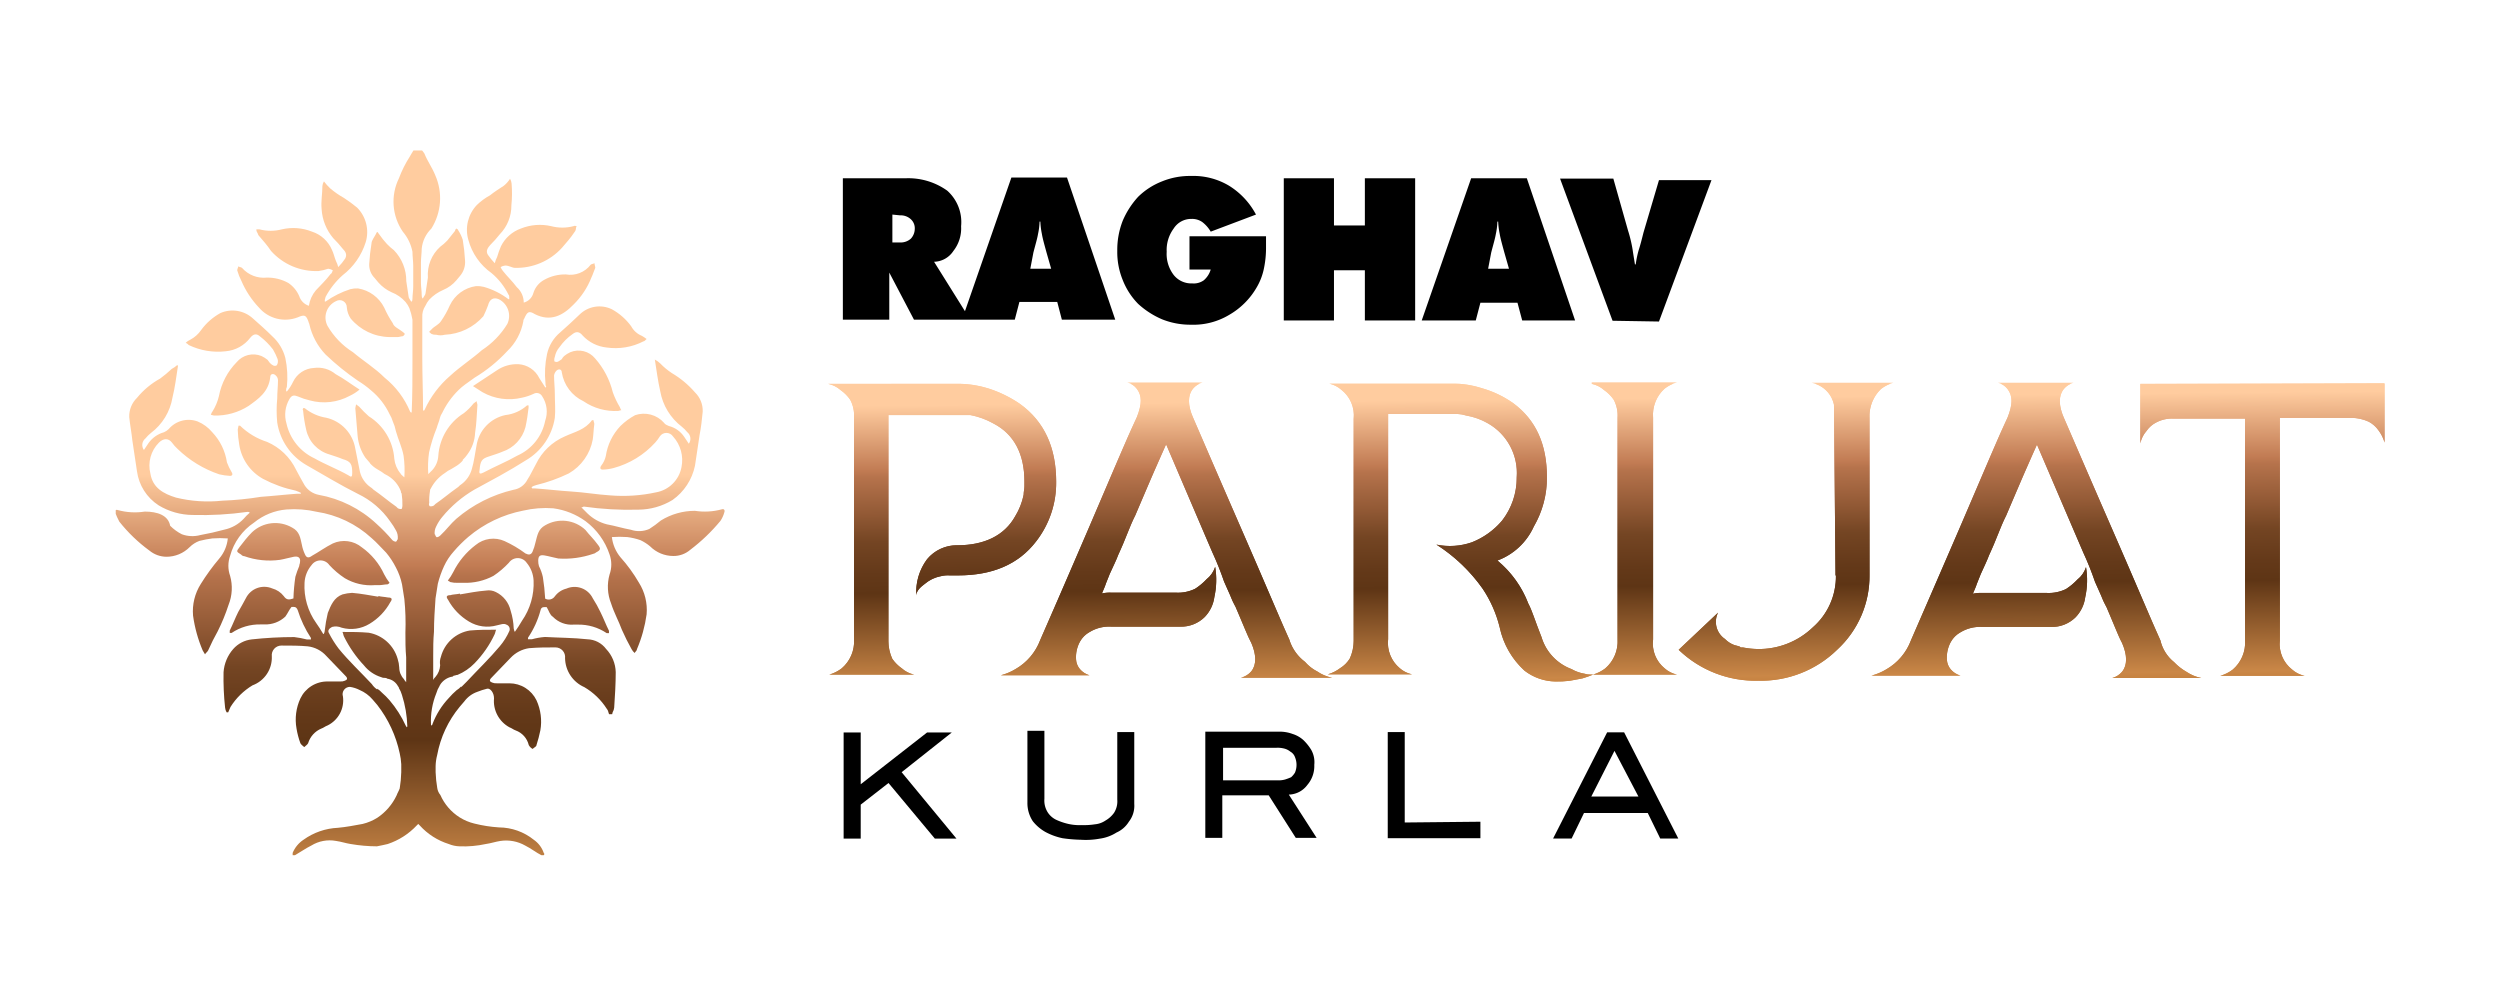
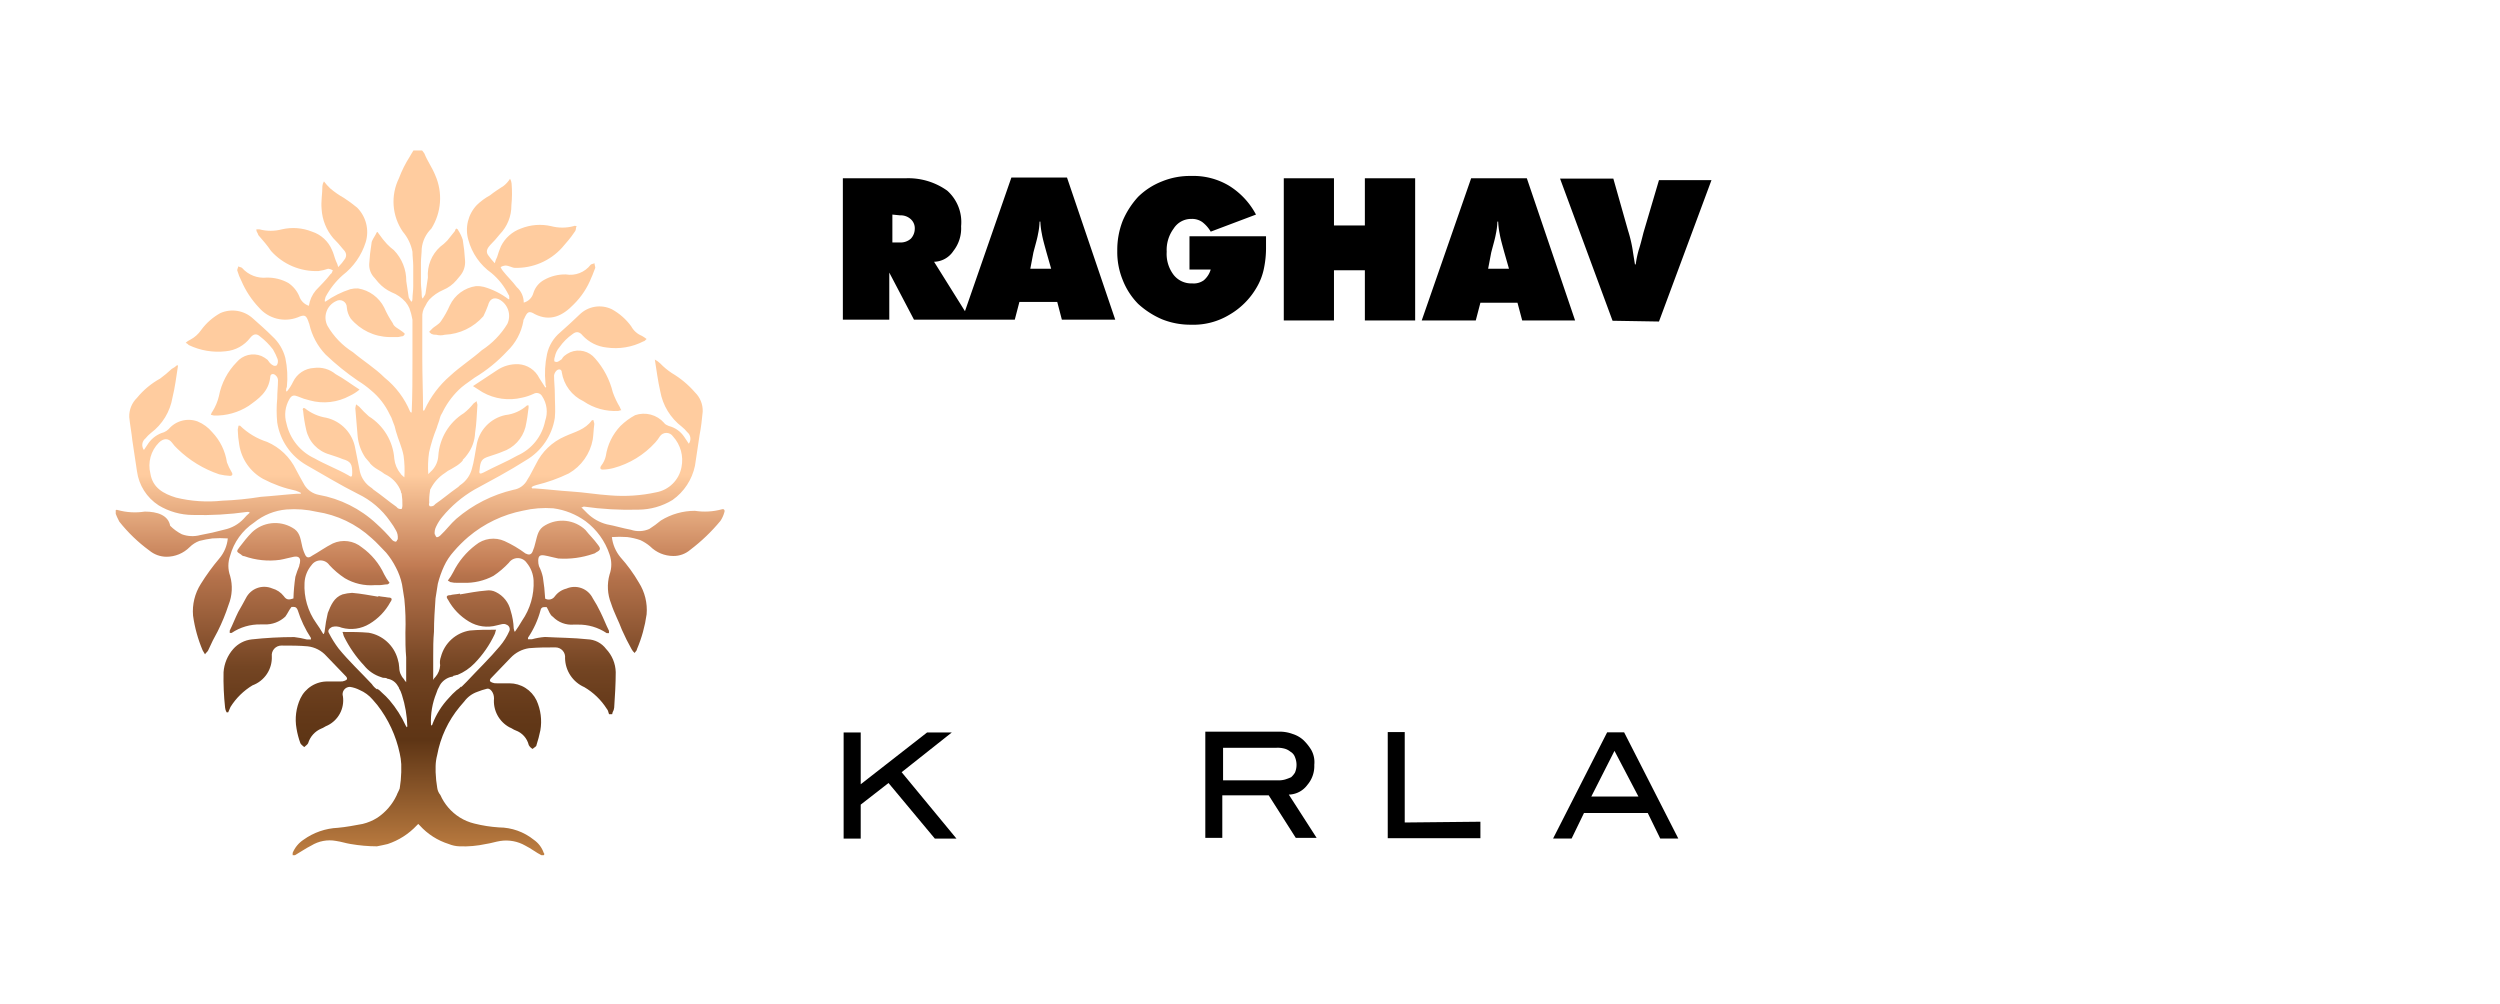
<svg xmlns="http://www.w3.org/2000/svg" xmlns:xlink="http://www.w3.org/1999/xlink" id="Layer_1" data-name="Layer 1" viewBox="0 0 259 104">
  <defs>
    <style>.cls-1{fill:none;}.cls-2{clip-path:url(#clip-path);}.cls-3{fill:url(#linear-gradient);}.cls-4{fill:url(#linear-gradient-2);}.cls-5{clip-path:url(#clip-path-2);}.cls-6{fill:url(#linear-gradient-3);}</style>
    <clipPath id="clip-path">
      <path class="cls-1" d="M63.47,73.79a1.14,1.14,0,0,0,.16-.48c.08-1.2.16-2.48.16-3.68a3.62,3.62,0,0,0-1-2.4,2.5,2.5,0,0,0-1.92-1c-1.45-.16-3-.16-4.41-.24a6.87,6.87,0,0,0-1.36.24h-.4v-.16A9.46,9.46,0,0,0,56,63.22c.08-.4.4-.32.64-.32.24.4.32.8.64,1a2.69,2.69,0,0,0,2.16.81h.41a5.19,5.19,0,0,1,3,.88h.24v-.24c-.32-.64-.56-1.29-.88-1.93a12.94,12.94,0,0,0-.8-1.44,2.1,2.1,0,0,0-2.73-1,2.14,2.14,0,0,0-1.2.8.76.76,0,0,1-1,.24,21.28,21.28,0,0,0-.24-2.24,4.63,4.63,0,0,0-.4-1.12,1.8,1.8,0,0,1-.08-.56c0-.48.16-.64.64-.56s1,.24,1.44.32a9.18,9.18,0,0,0,3.61-.48.61.61,0,0,0,.32-.16c.48-.24.48-.4.16-.8-.4-.56-.88-1-1.28-1.52a3.5,3.5,0,0,0-4.17-.48c-.72.4-.8,1-1,1.76a5.17,5.17,0,0,1-.32,1c-.16.32-.4.32-.72.16a11.81,11.81,0,0,0-2.16-1.28,2.86,2.86,0,0,0-3,.4,7.93,7.93,0,0,0-2.32,2.8,5.38,5.38,0,0,1-.56.88c.08.08.16.08.24.16h0a2.72,2.72,0,0,0,.8.08H48a6.17,6.17,0,0,0,3.12-.72,9,9,0,0,0,1.6-1.36,1.12,1.12,0,0,1,1.84,0,3.1,3.1,0,0,1,.72,1.84,6.76,6.76,0,0,1-1.2,4.17c-.24.4-.48.8-.72,1.12H53.3c0-.08-.08-.24-.08-.32a6.89,6.89,0,0,0-.32-1.85,2.85,2.85,0,0,0-1.52-1.92,1.6,1.6,0,0,0-1-.16c-1,.08-1.76.24-2.72.4v-.08c-.4.08-.8.08-1,.16h0q-.6,0-.24.48a5.91,5.91,0,0,0,2.16,2.25,3.66,3.66,0,0,0,2.88.4c.4-.08.72-.24,1-.08a.5.5,0,0,1,.32.64,6.54,6.54,0,0,1-1,1.6c-1,1.2-2.32,2.48-3.44,3.68l-.56.56v-.08a2.12,2.12,0,0,1-.48.4,7.54,7.54,0,0,0-.8.8A8.12,8.12,0,0,0,44.81,75a.28.28,0,0,1-.08.16h0a.08.08,0,0,1-.08-.08,7.68,7.68,0,0,1,.56-3.28,2.84,2.84,0,0,1,.32-.72c0-.08.08-.08.08-.16a1.9,1.9,0,0,1,1.13-.8A.29.29,0,0,0,47,70h0c.16,0,.24-.08.4-.08a5.3,5.3,0,0,0,1.76-1.2,11,11,0,0,0,2.08-3c.08-.16.08-.32.16-.48-1,0-1.84,0-2.72.08a3.7,3.7,0,0,0-3,2.72,1.66,1.66,0,0,0-.08.88,2,2,0,0,1-.48,1.2,1.1,1.1,0,0,0-.24.32V68c0-.88,0-1.68.08-2.56,0-1.12.08-2.33.16-3.45.08-.56.16-1,.24-1.52A10.48,10.48,0,0,1,46,58.66a6.09,6.09,0,0,1,1-1.52,13.64,13.64,0,0,1,1.52-1.52,12.52,12.52,0,0,1,5.68-2.72,10.29,10.29,0,0,1,3.12-.24A7.39,7.39,0,0,1,60.67,54a7.09,7.09,0,0,1,2.48,3.44,3.09,3.09,0,0,1,0,2.08,4.67,4.67,0,0,0,.16,3c.32,1,.8,1.85,1.12,2.73.32.72.64,1.36,1,2a1.4,1.4,0,0,0,.32.4c.08-.16.24-.24.24-.4a14.22,14.22,0,0,0,1-3.61,5.29,5.29,0,0,0-.8-3.28,15.93,15.93,0,0,0-1.92-2.64,4,4,0,0,1-.88-2.08,10.68,10.68,0,0,1,1.6,0,6.78,6.78,0,0,1,1.36.32,4.54,4.54,0,0,1,1,.64,3.39,3.39,0,0,0,2.4,1,2.64,2.64,0,0,0,1.76-.64,18.76,18.76,0,0,0,3.13-3,3,3,0,0,0,.4-.88c.08-.16,0-.4-.24-.32a6.69,6.69,0,0,1-2.81.16,6.71,6.71,0,0,0-3.52,1,11.45,11.45,0,0,1-1.2.88,2.64,2.64,0,0,1-1.92.08c-.88-.16-1.6-.4-2.48-.56a4.49,4.49,0,0,1-2-1.12l-.64-.64a.35.35,0,0,0,.24-.08,33.36,33.36,0,0,0,5.68.32,6.85,6.85,0,0,0,3.52-1A5.78,5.78,0,0,0,72,48.25c.16-1,.32-2.08.48-3.2.16-.8.24-1.6.32-2.4a2.65,2.65,0,0,0-.8-2,9.69,9.69,0,0,0-2.4-2,7,7,0,0,1-1.2-1,2.43,2.43,0,0,0-.56-.4h0c.16,1,.32,2.24.56,3.28a5.91,5.91,0,0,0,2.24,3.68,3.7,3.7,0,0,1,.56.56.88.88,0,0,1,.16,1.2l-.48-.72a2.71,2.71,0,0,0-1.6-1.12c-.16-.08-.4-.16-.48-.32a2.79,2.79,0,0,0-3-.8,6.77,6.77,0,0,0-1.52,1.12,5.75,5.75,0,0,0-1.52,3.12,2.48,2.48,0,0,1-.48,1c-.16.24-.08.4.16.4a4.72,4.72,0,0,0,1.12-.16,9,9,0,0,0,4.32-2.64,4.44,4.44,0,0,0,.48-.64.82.82,0,0,1,1.36,0,3.64,3.64,0,0,1,.88,3.2A3.26,3.26,0,0,1,68,51a16.2,16.2,0,0,1-4.8.32c-1.28-.08-2.72-.32-4-.4s-2.56-.24-3.76-.32h-.32A.08.08,0,0,0,55,50.5a1.73,1.73,0,0,1,.56-.25,16.82,16.82,0,0,0,3.36-1.2,5.11,5.11,0,0,0,2.49-3.52c.08-.56.08-1,.16-1.6,0-.16-.08-.24-.08-.4h-.16c-.72,1-1.77,1.2-2.81,1.68a5.93,5.93,0,0,0-3,2.88c-.32.56-.56,1.12-.88,1.6a1.94,1.94,0,0,1-1.44,1.05,14,14,0,0,0-5.92,3c-.64.56-1,1.12-1.69,1.76a.61.61,0,0,1-.32.16h0c-.08,0-.08-.08-.16-.16h0c0-.08,0-.08-.08-.16h0a1.44,1.44,0,0,1,.16-.8,4.54,4.54,0,0,1,.64-1,12.4,12.4,0,0,1,3.29-2.8c1.84-1,3.6-1.93,5.36-3.05a6.19,6.19,0,0,0,3-4.4c.08-.8,0-1.6,0-2.48,0-.64-.08-1.28-.08-1.92a.91.91,0,0,1,.24-.48c.24-.24.56-.16.56.16a4,4,0,0,0,2.25,3,5.76,5.76,0,0,0,3.6,1c.08,0,.24-.08.32-.08-.08-.08-.08-.16-.16-.32a8.53,8.53,0,0,1-.72-1.52,8.28,8.28,0,0,0-1.84-3.52,2.22,2.22,0,0,0-2.57-.64,2.81,2.81,0,0,0-.64.4,1.1,1.1,0,0,0-.24.32c-.24.16-.48.4-.72.24-.08.08-.08-.32,0-.48a2.13,2.13,0,0,1,.48-1,5.48,5.48,0,0,1,1.36-1.36c.4-.32.73-.24,1.05.16A3.94,3.94,0,0,0,62.83,36a6.35,6.35,0,0,0,3.84-.64c.08,0,.16-.08.32-.24a4.9,4.9,0,0,0-.48-.32,2.21,2.21,0,0,1-1.12-1,6.11,6.11,0,0,0-2-1.76,2.94,2.94,0,0,0-3.36.56c-.65.64-1.29,1.2-2,1.84a4.07,4.07,0,0,0-1.36,2.25,9.73,9.73,0,0,0-.16,3,.72.72,0,0,0,.08.4.08.08,0,0,0-.08.08c-.24-.4-.48-.72-.64-1a2.58,2.58,0,0,0-2.16-1.44,3.67,3.67,0,0,0-2.24.64L49,40c.4.24.72.48,1,.64a5.62,5.62,0,0,0,4.08.56,5.28,5.28,0,0,0,1.2-.4.64.64,0,0,1,.88.24,2.88,2.88,0,0,1,.32,2.56,5,5,0,0,1-2.88,3.6c-1.12.64-2.32,1.12-3.52,1.76-.32.16-.48.16-.4-.24.08-1,.24-1.2,1-1.44.48-.16,1-.32,1.36-.48a3.67,3.67,0,0,0,2.4-2.56c.16-.72.24-1.36.32-2V42h-.16a4,4,0,0,1-2.24,1,3.83,3.83,0,0,0-3,3.2c-.16.8-.24,1.6-.48,2.4a2.93,2.93,0,0,1-1.12,1.6h0c-.16.08-.24.25-.4.33-.8.56-1.44,1.12-2.25,1.68l-.16.16a.6.6,0,0,1-.4.08c-.08,0-.16-.24-.08-.32a6.07,6.07,0,0,1,.08-1.28.29.29,0,0,1,.08-.24A4.19,4.19,0,0,1,46.1,49a2.81,2.81,0,0,1,.64-.4c.16-.08.24-.16.4-.24a3.13,3.13,0,0,0,.8-.64v-.08a3.48,3.48,0,0,0,.48-.56,4,4,0,0,0,.8-2.24c.16-1,.16-1.84.24-2.88,0-.16-.08-.24-.08-.4-.08.08-.24.16-.32.24a5.93,5.93,0,0,1-1,1,5.65,5.65,0,0,0-2.65,4.4,2.4,2.4,0,0,1-.64,1.52l-.4.4a10.31,10.31,0,0,1,.08-2.24,15.73,15.73,0,0,1,.8-2.56c.08-.32.24-.64.32-1s.24-.48.33-.72a8.27,8.27,0,0,1,1.92-2.48h0c.48-.4,1-.72,1.36-1a15.41,15.41,0,0,0,3.36-2.73,5.7,5.7,0,0,0,1.68-3.12.29.29,0,0,1,.08-.24c.32-.72.48-.88,1.12-.48,1.6.8,2.88.16,4-1a8,8,0,0,0,1.85-2.8c.16-.32.24-.64.4-1,0-.16-.08-.32-.08-.48-.16.08-.32.08-.4.16a2.66,2.66,0,0,1-2.57,1,4.44,4.44,0,0,0-2.24.56,2.33,2.33,0,0,0-1.12,1.36,1.4,1.4,0,0,1-1,1,2.13,2.13,0,0,0-.72-1.6c-.48-.64-1-1.12-1.44-1.68a1.75,1.75,0,0,1-.24-.4,1.14,1.14,0,0,1,.48-.16c.4,0,.72.24,1,.24a6.36,6.36,0,0,0,4.88-2.08c.48-.56.88-1,1.28-1.6a.61.61,0,0,0,.16-.32.6.6,0,0,1,.08-.32c-.08,0-.24-.08-.32,0a4.56,4.56,0,0,1-2.32,0,5.23,5.23,0,0,0-3.12.24,3.68,3.68,0,0,0-2.08,1.84,9.7,9.7,0,0,0-.4,1.12,2.71,2.71,0,0,0-.24.64,7,7,0,0,1-.72-.88c-.24-.4,0-.72.24-1a12.33,12.33,0,0,0,1-1.12,4.25,4.25,0,0,0,1.2-3A12.24,12.24,0,0,0,53,19a1.14,1.14,0,0,0-.16-.48,2.91,2.91,0,0,1-.64.72c-.48.32-1,.64-1.44,1a6.1,6.1,0,0,0-1.36,1,3.74,3.74,0,0,0-.88,3.61,6.19,6.19,0,0,0,2.4,3.44,6.84,6.84,0,0,1,1.76,2.24c.08.08.08.16.08.32V31h-.08a7.7,7.7,0,0,0-2.56-1.28,2.72,2.72,0,0,0-.8-.08,3.56,3.56,0,0,0-2.72,2,9.53,9.53,0,0,1-.89,1.6c-.24.4-.72.56-1,.88l-.24.24h0c0,.08.16.16.24.24a1,1,0,0,0,.48.08,1.68,1.68,0,0,0,.89,0,5.63,5.63,0,0,0,4-1.92,11.74,11.74,0,0,0,.48-1.12c.16-.64.56-.88,1.12-.64a1.94,1.94,0,0,1,.88,2.56,8.57,8.57,0,0,1-2.64,2.72c-1,.89-2.24,1.69-3.28,2.65a10.36,10.36,0,0,0-2.65,3.52.08.08,0,0,1-.08.08h-.08c0-1.76-.08-3.6-.08-5.36V32.88a1.93,1.93,0,0,1,.32-1.2,2.81,2.81,0,0,1,.4-.64,4.4,4.4,0,0,1,1.44-1,3.59,3.59,0,0,0,1.37-1h0c.16-.16.24-.32.4-.48A2.19,2.19,0,0,0,48.18,27a19.82,19.82,0,0,0-.24-2.16,4.14,4.14,0,0,0-.48-1c0-.08-.08-.08-.16-.16h0c-.08,0-.16.16-.16.24l-.8,1a5.23,5.23,0,0,1-.73.64,3.9,3.9,0,0,0-1.28,3.2c-.08.56-.16,1-.24,1.6,0,.16-.16.32-.24.48a.08.08,0,0,1-.08.08.6.6,0,0,1-.08-.32c0-.48-.08-.88-.08-1.28V27.2c0-.48.08-1,.08-1.44a3.36,3.36,0,0,1,1-2.08,5.9,5.9,0,0,0,.4-5.53c-.32-.8-.8-1.44-1.12-2.24a2.12,2.12,0,0,0-.4-.48c-.08-.08-.24-.16-.32,0-.08-.16-.24-.08-.32,0-.24.4-.4.64-.48.8a11.72,11.72,0,0,0-1.12,2.24,5.49,5.49,0,0,0,.4,5.53,4.54,4.54,0,0,1,1,2.08c0,.48.08,1,.08,1.44v2.16c0,.48-.08.88-.08,1.28a.6.6,0,0,1-.08.32.08.08,0,0,0-.08-.08c-.08-.16-.24-.32-.24-.48-.08-.56-.16-1-.24-1.6a4.54,4.54,0,0,0-1.28-3.2,5.82,5.82,0,0,1-.72-.64,9.05,9.05,0,0,1-.8-1,1.15,1.15,0,0,1-.16-.24h0a.17.17,0,0,0-.16.16c-.16.32-.48.72-.48,1a19.82,19.82,0,0,0-.24,2.16,1.93,1.93,0,0,0,.56,1.44c.16.16.24.32.4.48h0a4.12,4.12,0,0,0,1.36,1,3.7,3.7,0,0,1,1.44,1,2.81,2.81,0,0,1,.4.64,6.66,6.66,0,0,1,.32,1.2v4.25c0,1.76,0,3.6-.08,5.36h-.08l-.08-.08a8.91,8.91,0,0,0-2.64-3.52c-1-1-2.24-1.76-3.28-2.64a7.92,7.92,0,0,1-2.64-2.73,1.87,1.87,0,0,1,.88-2.56.74.74,0,0,1,1.12.64A2.39,2.39,0,0,0,36.33,33a5.34,5.34,0,0,0,4,1.92h.88c.16,0,.32-.08.48-.08a.36.36,0,0,0,.24-.24h0c0-.08-.16-.16-.24-.24-.4-.32-.88-.48-1-.88a10.25,10.25,0,0,1-.88-1.6,3.7,3.7,0,0,0-2.72-2,2.72,2.72,0,0,0-.8.08,9.59,9.59,0,0,0-2.56,1.28h-.08v-.16c0-.08.08-.24.08-.32a8.09,8.09,0,0,1,1.76-2.24,6.94,6.94,0,0,0,2.4-3.44A3.6,3.6,0,0,0,37,21.51a15.38,15.38,0,0,0-1.36-1,9,9,0,0,1-1.44-1,5.82,5.82,0,0,1-.64-.72,1.14,1.14,0,0,0-.16.48c0,.8-.16,1.6-.08,2.4a5.11,5.11,0,0,0,1.2,3,12.33,12.33,0,0,1,1,1.12c.24.24.48.56.24,1a5.83,5.83,0,0,1-.72.88,2.71,2.71,0,0,0-.24-.64c-.16-.4-.24-.8-.4-1.12A3.37,3.37,0,0,0,32.33,24a5.23,5.23,0,0,0-3.13-.24,4.56,4.56,0,0,1-2.32,0h-.32a.48.48,0,0,0,.08.32c.08.08.08.24.16.32.48.56.88,1,1.28,1.6A6.26,6.26,0,0,0,33,28.08a4.89,4.89,0,0,0,1-.24,1.14,1.14,0,0,1,.48.16c-.08.16-.08.32-.24.4-.48.64-1,1.12-1.52,1.68a3.22,3.22,0,0,0-.72,1.6,1.54,1.54,0,0,1-1-1,3.13,3.13,0,0,0-1.12-1.36,4.44,4.44,0,0,0-2.24-.56,3,3,0,0,1-2.56-1c-.08-.08-.24-.08-.4-.16,0,.16-.16.32-.08.48a5.55,5.55,0,0,0,.4,1,9.45,9.45,0,0,0,1.84,2.8,3.59,3.59,0,0,0,4,1c.72-.32.88-.24,1.13.48,0,.08.08.16.08.24a6.69,6.69,0,0,0,1.68,3.13,26.34,26.34,0,0,0,3.36,2.72,10,10,0,0,1,1.36,1h0a7.16,7.16,0,0,1,1.92,2.48,2.84,2.84,0,0,1,.32.72,4.51,4.51,0,0,1,.32,1c.24.88.64,1.68.8,2.56a10.68,10.68,0,0,1,.08,2.24c-.16-.16-.32-.24-.4-.4a2.84,2.84,0,0,1-.64-1.52,5.64,5.64,0,0,0-2.64-4.4,11.36,11.36,0,0,1-1-1c-.08-.08-.24-.16-.32-.24a3.46,3.46,0,0,1-.08.4l.24,2.88a4.75,4.75,0,0,0,.8,2.24c.16.16.32.4.48.56V48a3.13,3.13,0,0,0,.8.64c.16.08.24.16.4.24a2.81,2.81,0,0,0,.64.4,3.19,3.19,0,0,1,1.36,1.61.29.29,0,0,0,.08.24,7.32,7.32,0,0,1,.08,1.28.83.83,0,0,1-.08.32.6.6,0,0,1-.4-.08l-.16-.16c-.8-.56-1.44-1.12-2.24-1.68-.16-.08-.24-.24-.4-.32h0a2.75,2.75,0,0,1-1.12-1.61l-.48-2.4a3.94,3.94,0,0,0-3-3.2,4.75,4.75,0,0,1-2.25-1h-.16c0,.08-.08.16,0,.24a14.93,14.93,0,0,0,.32,2,3.42,3.42,0,0,0,2.41,2.56c.48.16,1,.32,1.36.48.88.24,1,.56,1,1.44,0,.4-.08.48-.4.24-1.12-.64-2.4-1.12-3.52-1.76a5.23,5.23,0,0,1-2.89-3.6,3.2,3.2,0,0,1,.32-2.56c.24-.4.48-.4.88-.24a6.86,6.86,0,0,0,1.21.4A5.57,5.57,0,0,0,36.25,41a4.54,4.54,0,0,0,1-.64c-.88-.56-1.6-1.12-2.48-1.6a2.87,2.87,0,0,0-2.24-.64,2.53,2.53,0,0,0-2.17,1.44,4.54,4.54,0,0,1-.64,1,.08.08,0,0,1-.08-.08.72.72,0,0,1,.08-.4,9.73,9.73,0,0,0-.16-3,4.59,4.59,0,0,0-1.36-2.25c-.64-.64-1.28-1.2-2-1.84a3.13,3.13,0,0,0-3.36-.56,6.11,6.11,0,0,0-2,1.76,3.13,3.13,0,0,1-1.12,1,1.67,1.67,0,0,0-.48.32,1.1,1.1,0,0,1,.32.24,7,7,0,0,0,3.84.64A3.59,3.59,0,0,0,25.92,35c.32-.4.64-.48,1-.16a7.27,7.27,0,0,1,1.36,1.36,6.48,6.48,0,0,1,.48,1,.79.79,0,0,1-.08.64c-.24.16-.48,0-.72-.24-.08-.08-.16-.24-.24-.32a2.81,2.81,0,0,0-.64-.4,2.24,2.24,0,0,0-2.56.64,6.83,6.83,0,0,0-1.84,3.52A5.31,5.31,0,0,1,22,42.65c-.08.08-.08.16-.16.32.08,0,.24.08.32.08a6.31,6.31,0,0,0,3.6-1c1-.72,2.08-1.44,2.24-3,0-.32.32-.4.56-.16a.69.69,0,0,1,.24.48c0,.64-.08,1.28-.08,1.92a12.84,12.84,0,0,0,0,2.48,6.19,6.19,0,0,0,3,4.4c1.77,1,3.53,2.08,5.37,3A8.54,8.54,0,0,1,40.41,54a7.3,7.3,0,0,1,.64,1,1.44,1.44,0,0,1,.16.8h0c0,.08,0,.08-.08.16h0a.17.17,0,0,1-.16.16h0a.61.61,0,0,1-.32-.16A17.47,17.47,0,0,0,39,54.26a11.83,11.83,0,0,0-6-3,2.22,2.22,0,0,1-1.45-1c-.32-.56-.56-1-.88-1.6a5.93,5.93,0,0,0-3-2.88,7.09,7.09,0,0,1-2.8-1.68h-.16a3.46,3.46,0,0,0-.08.4,10.84,10.84,0,0,0,.16,1.6,4.89,4.89,0,0,0,2.48,3.52,13,13,0,0,0,3.36,1.21,3.9,3.9,0,0,1,.56.24.08.08,0,0,1-.08.08h-.32c-1.2.08-2.56.24-3.76.32a32.25,32.25,0,0,1-4,.4,13.91,13.91,0,0,1-4.8-.32c-1.29-.4-2.41-1-2.65-2.49a3.37,3.37,0,0,1,.88-3.2c.48-.48,1-.48,1.36,0a4.1,4.1,0,0,0,.57.64,11.46,11.46,0,0,0,4.32,2.64,6.28,6.28,0,0,0,1.12.16c.24,0,.32-.16.16-.4a6,6,0,0,1-.48-1,5.75,5.75,0,0,0-1.52-3.12,3.94,3.94,0,0,0-1.52-1.12,2.71,2.71,0,0,0-3,.8,1.67,1.67,0,0,1-.48.32,2.93,2.93,0,0,0-1.6,1.12l-.48.72a.87.87,0,0,1,.16-1.2,3.7,3.7,0,0,1,.56-.56,5.78,5.78,0,0,0,2.24-3.68c.25-1,.41-2.24.57-3.28l-.08-.08a2.47,2.47,0,0,1-.57.4,12.61,12.61,0,0,1-1.2,1,8.22,8.22,0,0,0-2.4,2,2.65,2.65,0,0,0-.8,2c.08.8.24,1.6.32,2.4.16,1,.32,2.08.48,3.2a5,5,0,0,0,2.24,3.53,6.89,6.89,0,0,0,3.53,1,33.83,33.83,0,0,0,5.68-.32.29.29,0,0,1,.24.08,4.83,4.83,0,0,0-.64.64,3.84,3.84,0,0,1-2,1.12c-.88.24-1.6.4-2.48.56a3.15,3.15,0,0,1-1.92-.08,4.72,4.72,0,0,1-1.21-.88C17.43,53.38,16.31,53,15,53a6.64,6.64,0,0,1-2.8-.16c-.24-.08-.32.08-.24.32s.24.56.4.88a16.08,16.08,0,0,0,3.12,3,2.8,2.8,0,0,0,1.76.64,3.39,3.39,0,0,0,2.41-1,2.82,2.82,0,0,1,1-.64A10.91,10.91,0,0,1,22,55.78a10.68,10.68,0,0,1,1.6,0,3.77,3.77,0,0,1-.88,2.08A22.39,22.39,0,0,0,20.8,60.5a5.29,5.29,0,0,0-.8,3.28,14.22,14.22,0,0,0,1,3.61c.08.16.16.24.24.4.08-.16.24-.24.32-.4.32-.72.64-1.36,1-2a19.63,19.63,0,0,0,1.12-2.73,4.67,4.67,0,0,0,.16-3,3.09,3.09,0,0,1,0-2.08,6.05,6.05,0,0,1,2.48-3.44,6.15,6.15,0,0,1,3.36-1.36,10.38,10.38,0,0,1,3.13.24,10.79,10.79,0,0,1,5.68,2.72c.56.48,1,1,1.52,1.52a8,8,0,0,1,1,1.52,6.61,6.61,0,0,1,.64,1.76c.08.56.16,1,.24,1.52A24.91,24.91,0,0,1,42,65.55c0,.88,0,1.68.08,2.56v2.56a1.1,1.1,0,0,1-.24-.32,1.76,1.76,0,0,1-.48-1.2,3.4,3.4,0,0,0-.16-.88,3.8,3.8,0,0,0-3-2.72c-.88-.08-1.76-.08-2.72-.08.08.16.08.32.16.48a12.4,12.4,0,0,0,2.08,3,3.67,3.67,0,0,0,1.76,1.2.72.72,0,0,0,.4.08h0a.29.29,0,0,1,.24.08,1.5,1.5,0,0,1,1.12.8c.08.08.08.08.08.16a2.84,2.84,0,0,1,.32.72,11.76,11.76,0,0,1,.56,3.28l-.08.08h0a.28.28,0,0,0-.08-.16,11.37,11.37,0,0,0-1.68-2.64,7.54,7.54,0,0,0-.8-.8,2.12,2.12,0,0,0-.48-.4v.08a1.87,1.87,0,0,1-.56-.56c-1.12-1.2-2.4-2.4-3.44-3.68a10.59,10.59,0,0,1-1-1.6c-.16-.24,0-.48.32-.64a1.52,1.52,0,0,1,1,.08,3.66,3.66,0,0,0,2.88-.4,5.91,5.91,0,0,0,2.16-2.25q.36-.48-.24-.48h0c-.4-.08-.8-.08-1-.16v.08c-1-.16-1.76-.32-2.72-.4a4.68,4.68,0,0,0-1,.16c-.88.32-1.2,1.12-1.52,1.92a14.92,14.92,0,0,0-.32,1.85c0,.16-.08.24-.08.32h-.08c-.24-.4-.48-.8-.72-1.12a6.56,6.56,0,0,1-1.21-4.17,3.05,3.05,0,0,1,.73-1.84,1.12,1.12,0,0,1,1.84,0,8.49,8.49,0,0,0,1.6,1.36,5.31,5.31,0,0,0,3.12.72h.48c.24,0,.56-.08.8-.08h0c.08,0,.16-.08.24-.16a5.38,5.38,0,0,1-.56-.88,7.05,7.05,0,0,0-2.32-2.8,2.86,2.86,0,0,0-3-.4c-.8.4-1.44.88-2.16,1.28-.32.24-.57.24-.73-.16a4,4,0,0,1-.32-1c-.16-.72-.24-1.36-1-1.76a3.5,3.5,0,0,0-4.16.48c-.48.48-.88,1-1.28,1.52s-.32.48.16.8a.42.42,0,0,0,.32.16A7.88,7.88,0,0,0,29,58c.48-.08,1-.24,1.44-.32s.72.08.64.56c0,.16-.08.24-.08.4a9.7,9.7,0,0,0-.4,1.12A19.22,19.22,0,0,0,30.4,62c-.48.16-.72.16-1-.24a2.28,2.28,0,0,0-1.2-.8,2.12,2.12,0,0,0-2.72,1c-.24.48-.56,1-.8,1.44-.32.64-.56,1.29-.88,1.93v.24H24a5.19,5.19,0,0,1,3-.88h.4a3,3,0,0,0,2.16-.81c.24-.32.4-.72.64-1,.24,0,.48-.08.64.32a11.63,11.63,0,0,0,1.37,2.89v.16h-.41A9.79,9.79,0,0,0,30.48,66a40.54,40.54,0,0,0-4.4.24,3,3,0,0,0-1.92,1,4.06,4.06,0,0,0-1,2.4,28.32,28.32,0,0,0,.16,3.68,1.14,1.14,0,0,0,.16.48h.16c.08-.16.16-.4.24-.56A6.89,6.89,0,0,1,26.16,71a3.06,3.06,0,0,0,2-3,1,1,0,0,1,1-1.12c1,0,1.84,0,2.72.08a3.06,3.06,0,0,1,1.93,1c.72.72,1.28,1.36,2,2.08.24.24.16.4-.08.48a1,1,0,0,1-.48.08H33.93a3.08,3.08,0,0,0-2.81,1.76,5.23,5.23,0,0,0-.4,3.12,8.44,8.44,0,0,0,.4,1.52c.08.16.32.32.4.4.16-.16.32-.24.4-.4a2.4,2.4,0,0,1,1.37-1.52c.24-.08.4-.24.64-.32a2.9,2.9,0,0,0,1.6-3,.76.76,0,0,1,.72-1,3.19,3.19,0,0,1,1,.32,3.63,3.63,0,0,1,1.36,1c.16.16.32.4.48.56h0a12.32,12.32,0,0,1,2.32,5,6.5,6.5,0,0,1,.16,1.13V80h0a11.94,11.94,0,0,1-.16,1.68c-.08.24-.24.48-.32.72a5.72,5.72,0,0,1-2,2.32h0a5.11,5.11,0,0,1-1.52.64c-.88.16-1.68.32-2.56.4A6.61,6.61,0,0,0,31.44,87a3,3,0,0,0-1.12,1.36v.24c.08.08.16,0,.24,0,.56-.32,1.12-.72,1.69-1a3.63,3.63,0,0,1,2.56-.48c.56.08,1,.24,1.52.32a16.33,16.33,0,0,0,2.72.24h0c.4-.08.8-.16,1.12-.24a7.27,7.27,0,0,0,3-1.92l.16-.16.16.16a6.79,6.79,0,0,0,3,1.92,3.14,3.14,0,0,0,1.12.24h0a10.75,10.75,0,0,0,2.72-.24c.56-.08,1-.24,1.52-.32a4,4,0,0,1,2.56.48c.64.32,1.12.72,1.68,1,.08.08.24.08.24,0a.15.15,0,0,0,0-.24A2.73,2.73,0,0,0,55.3,87a5.81,5.81,0,0,0-3.6-1.28,14.19,14.19,0,0,1-2.56-.4,5.11,5.11,0,0,1-1.52-.64h0a5.27,5.27,0,0,1-2-2.32,1.44,1.44,0,0,1-.32-.72A11.94,11.94,0,0,1,45.13,80h0v-.64a4.89,4.89,0,0,1,.16-1.13,10.91,10.91,0,0,1,2.33-5h0c.16-.16.32-.4.48-.56a2.84,2.84,0,0,1,1.36-1,7.43,7.43,0,0,1,1-.32c.32-.08.72.4.72,1a3.09,3.09,0,0,0,1.6,3c.24.08.4.24.64.32a2.15,2.15,0,0,1,1.36,1.52,1,1,0,0,0,.4.4c.16-.16.4-.24.4-.4a14.42,14.42,0,0,0,.4-1.52,5.31,5.31,0,0,0-.4-3.12,3.12,3.12,0,0,0-2.8-1.76H51.46a1,1,0,0,1-.48-.08c-.24-.08-.32-.24-.08-.48.72-.72,1.28-1.36,2-2.08a3.28,3.28,0,0,1,1.92-1c1-.08,1.76-.08,2.72-.08a1,1,0,0,1,1,1.12,3.34,3.34,0,0,0,2,3,6.89,6.89,0,0,1,2.32,2.24c.16.16.16.4.24.56h.32" />
    </clipPath>
    <linearGradient id="linear-gradient" x1="43.53" y1="771.09" x2="43.53" y2="865.82" gradientTransform="translate(0 -738)" gradientUnits="userSpaceOnUse">
      <stop offset="0" stop-color="#ffcc9f" />
      <stop offset="0.17" stop-color="#ffcc9f" />
      <stop offset="0.27" stop-color="#c17b53" />
      <stop offset="0.28" stop-color="#b6734c" />
      <stop offset="0.34" stop-color="#905834" />
      <stop offset="0.38" stop-color="#744523" />
      <stop offset="0.43" stop-color="#643919" />
      <stop offset="0.46" stop-color="#5e3515" />
      <stop offset="0.6" stop-color="#ca8747" />
      <stop offset="0.61" stop-color="#c68240" />
      <stop offset="0.65" stop-color="#b56c24" />
      <stop offset="0.7" stop-color="#a95c10" />
      <stop offset="0.74" stop-color="#a15304" />
      <stop offset="0.79" stop-color="#9f5000" />
      <stop offset="0.85" stop-color="#793c02" />
      <stop offset="1" stop-color="#3f1d06" />
    </linearGradient>
    <linearGradient id="linear-gradient-2" x1="166.26" y1="767.9" x2="166.92" y2="835.03" xlink:href="#linear-gradient" />
    <clipPath id="clip-path-2">
      <path class="cls-1" d="M221.74,39.77v6.16a2.77,2.77,0,0,1,.64-1.28,2.67,2.67,0,0,1,1-.88,3.47,3.47,0,0,1,1.84-.4h7.37v23a3.68,3.68,0,0,1-1.28,3,3.82,3.82,0,0,1-1.28.64h8.72a2.77,2.77,0,0,1-1.28-.64,3.36,3.36,0,0,1-1.28-3V43.29h7.37a4.44,4.44,0,0,1,1.84.4,2.89,2.89,0,0,1,1,.88,3.82,3.82,0,0,1,.64,1.28V39.69l-25.38.08Zm2.08,26.58c-.88-1.92-2.48-5.77-5-11.53s-4.16-9.61-5-11.53c-.56-1.28-.56-2.32,0-3a2.06,2.06,0,0,1,1-.64h-7.85a1.78,1.78,0,0,1,1,.64c.56.72.56,1.6,0,3-.88,1.84-2.48,5.68-5,11.53s-4.17,9.61-5,11.53a5.82,5.82,0,0,1-2.56,3,5.66,5.66,0,0,1-1.52.64h9.21a2.06,2.06,0,0,1-1-.64,1.68,1.68,0,0,1-.4-1,3.35,3.35,0,0,1,.4-1.84,2.58,2.58,0,0,1,1-1,3.89,3.89,0,0,1,2.24-.56h7.12a3.48,3.48,0,0,0,2.57-1,3.69,3.69,0,0,0,1-2.08,8.19,8.19,0,0,0,.08-3.12,2.65,2.65,0,0,1-.88,1.28,6.31,6.31,0,0,1-1.2,1,4.12,4.12,0,0,1-2,.4h-6.64a3.91,3.91,0,0,0-1,.08c.16-.4.32-.72.4-1l.4-1c.32-.72.64-1.36.88-2,.72-1.52,1.2-3,1.76-4.08,1.36-3.21,2.4-5.61,3.2-7.37,1,2.32,2.57,6,4.81,11.21a31.64,31.64,0,0,1,1.2,3l.32.72.32.72a9,9,0,0,0,.56,1.2c.8,1.85,1.28,3.13,1.6,3.69.56,1.28.56,2.32,0,3a2.06,2.06,0,0,1-1,.64h9.21a4.25,4.25,0,0,1-1.53-.64,5.59,5.59,0,0,1-1.28-1A4.07,4.07,0,0,1,223.82,66.35ZM190.2,59.62A7,7,0,0,1,187.8,65a8.07,8.07,0,0,1-5.69,2.24,8.86,8.86,0,0,1-1.52-.16h-.16c-.08,0-.16,0-.16-.08a5.1,5.1,0,0,0-.56-.16,2.57,2.57,0,0,1-1-.64,2.14,2.14,0,0,1-.72-2.73l-4.08,3.85a11.47,11.47,0,0,0,8.24,3.2,11.29,11.29,0,0,0,8.17-3.2,10.38,10.38,0,0,0,3.36-7.77V43.29a3.9,3.9,0,0,1,1.2-3,3.82,3.82,0,0,1,1.28-.64h-8.48a3.43,3.43,0,0,1,1,.4A2.91,2.91,0,0,1,190,41.93l.16,17.69ZM164.9,39.77a2.77,2.77,0,0,1,1.28.64,3.92,3.92,0,0,1,1,1,3.47,3.47,0,0,1,.4,1.84v23a3.68,3.68,0,0,1-1.28,3,3.82,3.82,0,0,1-1.28.64h8.73a2.77,2.77,0,0,1-1.28-.64,3.32,3.32,0,0,1-1.21-3v-23a3.64,3.64,0,0,1,1.21-3,3.82,3.82,0,0,1,1.28-.64H164.9ZM159.7,66c-.64-1.6-1-2.81-1.36-3.45a10.78,10.78,0,0,0-3.21-4.48,6.67,6.67,0,0,0,3.77-3.52,10,10,0,0,0,1.36-5.13c0-3.36-1.12-5.92-3.53-7.68a10.74,10.74,0,0,0-3.2-1.52,9.94,9.94,0,0,0-3-.48H137.68a2.77,2.77,0,0,1,1.28.64,3.36,3.36,0,0,1,1.28,3v23a4.44,4.44,0,0,1-.4,1.84,3,3,0,0,1-1,1,3.82,3.82,0,0,1-1.28.64h8.73a2.77,2.77,0,0,1-1.28-.64,3.41,3.41,0,0,1-1.2-3V42.89h7.2a3.4,3.4,0,0,1,.88.16,6.79,6.79,0,0,1,2.24.8,5.91,5.91,0,0,1,3,5.6,7.22,7.22,0,0,1-1.52,4.49,7.87,7.87,0,0,1-3.12,2.24,6.91,6.91,0,0,1-3.68.24A17.16,17.16,0,0,1,153.61,61a12.66,12.66,0,0,1,1.76,4,8.45,8.45,0,0,0,2.57,4.48,5.34,5.34,0,0,0,3.2,1.12,9.68,9.68,0,0,0,1.52-.08c.48-.08.88-.16,1.28-.24a9.7,9.7,0,0,0,1.12-.4h-.32a1.56,1.56,0,0,1-.56-.08,3.94,3.94,0,0,1-1.36-.48A5.1,5.1,0,0,1,159.7,66Zm-26.1.32c-.88-1.92-2.48-5.77-5-11.53s-4.16-9.61-5-11.53c-.56-1.28-.56-2.32,0-3a2.06,2.06,0,0,1,1-.64h-7.84a1.78,1.78,0,0,1,1,.64c.56.72.56,1.6,0,3-.88,1.84-2.49,5.68-5,11.53s-4.16,9.61-5,11.53a5.82,5.82,0,0,1-2.56,3,5.66,5.66,0,0,1-1.52.64h9.2a2.06,2.06,0,0,1-1-.64,1.68,1.68,0,0,1-.4-1,3.35,3.35,0,0,1,.4-1.84,2.58,2.58,0,0,1,1-1,3.89,3.89,0,0,1,2.24-.56h7.13a3.47,3.47,0,0,0,2.56-1,3.69,3.69,0,0,0,1-2.08,8.19,8.19,0,0,0,.08-3.12,2.65,2.65,0,0,1-.88,1.28,6.31,6.31,0,0,1-1.2,1,4.08,4.08,0,0,1-2,.4h-6.65a3.91,3.91,0,0,0-1,.08c.16-.4.32-.72.4-1l.4-1c.32-.72.65-1.36.89-2,.72-1.52,1.2-3,1.76-4.08,1.36-3.21,2.4-5.61,3.2-7.37,1,2.32,2.56,6,4.8,11.21a31.64,31.64,0,0,1,1.2,3l.32.72.32.72a9,9,0,0,0,.56,1.2c.8,1.85,1.29,3.13,1.61,3.69.56,1.28.56,2.32,0,3a2.09,2.09,0,0,1-1.05.64H138a4.13,4.13,0,0,1-1.52-.64,4.27,4.27,0,0,1-1.28-1A4.57,4.57,0,0,1,133.6,66.35ZM85.8,39.77a2.77,2.77,0,0,1,1.28.64,4,4,0,0,1,1,1,3.47,3.47,0,0,1,.4,1.84v23a3.66,3.66,0,0,1-1.29,3,3.82,3.82,0,0,1-1.28.64h8.81a2.77,2.77,0,0,1-1.28-.64,3.92,3.92,0,0,1-1-1,4.44,4.44,0,0,1-.4-1.84V43h8.48a7.88,7.88,0,0,1,2.41.88c2.16,1.12,3.2,3.2,3.2,6v.48c0,.33-.08.57-.08.89a6.9,6.9,0,0,1-.88,2.24c-1.12,2-3.2,3-6,3a4,4,0,0,0-3.12,1.44,5.69,5.69,0,0,0-1.12,3.76c0-.4.32-.8.88-1.2a3.63,3.63,0,0,1,1.68-.8,3,3,0,0,1,.88-.08h.88c3.53,0,6.25-1.12,8.09-3.52a9.88,9.88,0,0,0,2.08-6.17c0-3.52-1.2-6.24-3.76-8.08a12.48,12.48,0,0,0-3.28-1.6,10.68,10.68,0,0,0-3.13-.48Z" />
    </clipPath>
    <linearGradient id="linear-gradient-3" x1="166.17" y1="767.9" x2="166.83" y2="835.03" xlink:href="#linear-gradient" />
  </defs>
  <g class="cls-2">
    <rect class="cls-3" x="11.99" y="15.59" width="63.09" height="73.01" />
  </g>
-   <path id="SVGID" class="cls-4" d="M221.74,39.77v6.16a2.77,2.77,0,0,1,.64-1.28,2.67,2.67,0,0,1,1-.88,3.47,3.47,0,0,1,1.84-.4h7.37v23a3.68,3.68,0,0,1-1.28,3,3.82,3.82,0,0,1-1.28.64h8.72a2.77,2.77,0,0,1-1.28-.64,3.36,3.36,0,0,1-1.28-3V43.29h7.37a4.44,4.44,0,0,1,1.84.4,2.89,2.89,0,0,1,1,.88,3.82,3.82,0,0,1,.64,1.28V39.69l-25.38.08Zm2.08,26.58c-.88-1.92-2.48-5.77-5-11.53s-4.16-9.61-5-11.53c-.56-1.28-.56-2.32,0-3a2.06,2.06,0,0,1,1-.64h-7.85a1.78,1.78,0,0,1,1,.64c.56.72.56,1.6,0,3-.88,1.84-2.48,5.68-5,11.53s-4.17,9.61-5,11.53a5.82,5.82,0,0,1-2.56,3,5.66,5.66,0,0,1-1.52.64h9.21a2.06,2.06,0,0,1-1-.64,1.68,1.68,0,0,1-.4-1,3.35,3.35,0,0,1,.4-1.84,2.58,2.58,0,0,1,1-1,3.89,3.89,0,0,1,2.24-.56h7.12a3.48,3.48,0,0,0,2.57-1,3.69,3.69,0,0,0,1-2.08,8.19,8.19,0,0,0,.08-3.12,2.65,2.65,0,0,1-.88,1.28,6.31,6.31,0,0,1-1.2,1,4.12,4.12,0,0,1-2,.4h-6.64a3.91,3.91,0,0,0-1,.08c.16-.4.32-.72.4-1l.4-1c.32-.72.64-1.36.88-2,.72-1.52,1.2-3,1.76-4.08,1.36-3.21,2.4-5.61,3.2-7.37,1,2.32,2.57,6,4.81,11.21a31.64,31.64,0,0,1,1.2,3l.32.72.32.72a9,9,0,0,0,.56,1.2c.8,1.85,1.28,3.13,1.6,3.69.56,1.28.56,2.32,0,3a2.06,2.06,0,0,1-1,.64h9.21a4.25,4.25,0,0,1-1.53-.64,5.59,5.59,0,0,1-1.28-1A4.07,4.07,0,0,1,223.82,66.35ZM190.2,59.62A7,7,0,0,1,187.8,65a8.07,8.07,0,0,1-5.69,2.24,8.86,8.86,0,0,1-1.52-.16h-.16c-.08,0-.16,0-.16-.08a5.1,5.1,0,0,0-.56-.16,2.57,2.57,0,0,1-1-.64,2.14,2.14,0,0,1-.72-2.73l-4.08,3.85a11.47,11.47,0,0,0,8.24,3.2,11.29,11.29,0,0,0,8.17-3.2,10.38,10.38,0,0,0,3.36-7.77V43.29a3.9,3.9,0,0,1,1.2-3,3.82,3.82,0,0,1,1.28-.64h-8.48a3.43,3.43,0,0,1,1,.4A2.91,2.91,0,0,1,190,41.93l.16,17.69ZM164.9,39.77a2.77,2.77,0,0,1,1.28.64,3.92,3.92,0,0,1,1,1,3.47,3.47,0,0,1,.4,1.84v23a3.68,3.68,0,0,1-1.28,3,3.82,3.82,0,0,1-1.28.64h8.73a2.77,2.77,0,0,1-1.28-.64,3.32,3.32,0,0,1-1.21-3v-23a3.64,3.64,0,0,1,1.21-3,3.82,3.82,0,0,1,1.28-.64H164.9ZM159.7,66c-.64-1.6-1-2.81-1.36-3.45a10.78,10.78,0,0,0-3.21-4.48,6.67,6.67,0,0,0,3.77-3.52,10,10,0,0,0,1.36-5.13c0-3.36-1.12-5.92-3.53-7.68a10.74,10.74,0,0,0-3.2-1.52,9.94,9.94,0,0,0-3-.48H137.68a2.77,2.77,0,0,1,1.28.64,3.36,3.36,0,0,1,1.28,3v23a4.44,4.44,0,0,1-.4,1.84,3,3,0,0,1-1,1,3.82,3.82,0,0,1-1.28.64h8.73a2.77,2.77,0,0,1-1.28-.64,3.41,3.41,0,0,1-1.2-3V42.89h7.2a3.4,3.4,0,0,1,.88.16,6.79,6.79,0,0,1,2.24.8,5.91,5.91,0,0,1,3,5.6,7.22,7.22,0,0,1-1.52,4.49,7.87,7.87,0,0,1-3.12,2.24,6.91,6.91,0,0,1-3.68.24A17.16,17.16,0,0,1,153.61,61a12.66,12.66,0,0,1,1.76,4,8.45,8.45,0,0,0,2.57,4.48,5.34,5.34,0,0,0,3.2,1.12,9.68,9.68,0,0,0,1.52-.08c.48-.08.88-.16,1.28-.24a9.7,9.7,0,0,0,1.12-.4h-.32a1.56,1.56,0,0,1-.56-.08,3.94,3.94,0,0,1-1.36-.48A5.1,5.1,0,0,1,159.7,66Zm-26.1.32c-.88-1.92-2.48-5.77-5-11.53s-4.16-9.61-5-11.53c-.56-1.28-.56-2.32,0-3a2.06,2.06,0,0,1,1-.64h-7.84a1.78,1.78,0,0,1,1,.64c.56.72.56,1.6,0,3-.88,1.84-2.49,5.68-5,11.53s-4.16,9.61-5,11.53a5.82,5.82,0,0,1-2.56,3,5.66,5.66,0,0,1-1.52.64h9.2a2.06,2.06,0,0,1-1-.64,1.68,1.68,0,0,1-.4-1,3.35,3.35,0,0,1,.4-1.84,2.58,2.58,0,0,1,1-1,3.89,3.89,0,0,1,2.24-.56h7.13a3.47,3.47,0,0,0,2.56-1,3.69,3.69,0,0,0,1-2.08,8.19,8.19,0,0,0,.08-3.12,2.65,2.65,0,0,1-.88,1.28,6.31,6.31,0,0,1-1.2,1,4.08,4.08,0,0,1-2,.4h-6.65a3.91,3.91,0,0,0-1,.08c.16-.4.32-.72.4-1l.4-1c.32-.72.65-1.36.89-2,.72-1.52,1.2-3,1.76-4.08,1.36-3.21,2.4-5.61,3.2-7.37,1,2.32,2.56,6,4.8,11.21a31.64,31.64,0,0,1,1.2,3l.32.72.32.72a9,9,0,0,0,.56,1.2c.8,1.85,1.29,3.13,1.61,3.69.56,1.28.56,2.32,0,3a2.09,2.09,0,0,1-1.05.64H138a4.13,4.13,0,0,1-1.52-.64,4.27,4.27,0,0,1-1.28-1A4.57,4.57,0,0,1,133.6,66.35ZM85.8,39.77a2.77,2.77,0,0,1,1.28.64,4,4,0,0,1,1,1,3.47,3.47,0,0,1,.4,1.84v23a3.66,3.66,0,0,1-1.29,3,3.82,3.82,0,0,1-1.28.64h8.81a2.77,2.77,0,0,1-1.28-.64,3.92,3.92,0,0,1-1-1,4.44,4.44,0,0,1-.4-1.84V43h8.48a7.88,7.88,0,0,1,2.41.88c2.16,1.12,3.2,3.2,3.2,6v.48c0,.33-.08.57-.08.89a6.9,6.9,0,0,1-.88,2.24c-1.12,2-3.2,3-6,3a4,4,0,0,0-3.12,1.44,5.69,5.69,0,0,0-1.12,3.76c0-.4.32-.8.88-1.2a3.63,3.63,0,0,1,1.68-.8,3,3,0,0,1,.88-.08h.88c3.53,0,6.25-1.12,8.09-3.52a9.88,9.88,0,0,0,2.08-6.17c0-3.52-1.2-6.24-3.76-8.08a12.48,12.48,0,0,0-3.28-1.6,10.68,10.68,0,0,0-3.13-.48Z" />
  <g class="cls-5">
-     <rect class="cls-6" x="85.8" y="39.77" width="161.24" height="30.9" />
-   </g>
+     </g>
  <path d="M154.17,27.84h2.16l-.48-1.68c-.24-.88-.4-1.44-.48-1.92a8,8,0,0,1-.16-1.28h-.08a7,7,0,0,1-.16,1.28c-.08.48-.24,1-.48,1.92Zm-6.88,5.36,5.12-14.73h5.77l5,14.73H157.7l-.49-1.84h-3.84l-.48,1.84ZM133,33.2V18.47h5.2v4.89h3.2V18.47h5.21V33.2h-5.21V28h-3.2v5.2Zm-7.53-5.28h-2.24V24.48h7.93V25.6a10.34,10.34,0,0,1-.24,2.32,6.31,6.31,0,0,1-.72,1.84,7.75,7.75,0,0,1-2.89,2.88,7.19,7.19,0,0,1-3.92,1,7.89,7.89,0,0,1-3-.56,8.81,8.81,0,0,1-2.48-1.6,7.35,7.35,0,0,1-1.6-2.48,7.62,7.62,0,0,1-.56-3,8.29,8.29,0,0,1,.56-3.12,8.72,8.72,0,0,1,1.6-2.49,7.35,7.35,0,0,1,2.48-1.6,7.62,7.62,0,0,1,3-.56,7.19,7.19,0,0,1,3.92,1,7.8,7.8,0,0,1,2.81,3L125.43,24a3.41,3.41,0,0,0-.88-1,1.84,1.84,0,0,0-1.12-.32,2.14,2.14,0,0,0-1.84,1,3.73,3.73,0,0,0-.72,2.4,3.58,3.58,0,0,0,.72,2.4,2.32,2.32,0,0,0,1.92.88,1.79,1.79,0,0,0,1.2-.32A2.32,2.32,0,0,0,125.43,27.92Zm-18.73-.08h2.16l-.48-1.68c-.24-.88-.4-1.44-.48-1.92a8,8,0,0,1-.16-1.28h-.08a7,7,0,0,1-.16,1.28c-.08.48-.24,1-.48,1.92ZM92.45,22.23v2.89h.8a1.58,1.58,0,0,0,1.12-.4,1.52,1.52,0,0,0,.4-1,1.26,1.26,0,0,0-.4-1,1.54,1.54,0,0,0-1.12-.41Zm-5.13,11V18.47h6.49a6.94,6.94,0,0,1,4.32,1.28,4.36,4.36,0,0,1,1.44,3.69,3.78,3.78,0,0,1-.8,2.56,2.46,2.46,0,0,1-2,1.12l3.2,5.12,4.81-13.85h5.76l5,14.73h-5.53l-.48-1.84h-3.92l-.48,1.84H94.69l-2.56-4.88v4.88H87.32Zm79.74,0-5.44-14.73h5.52l1.52,5.37a14,14,0,0,1,.48,2c.08.56.16,1,.24,1.52h.08a10.29,10.29,0,0,1,.32-1.52c.16-.48.32-1.12.48-1.76l1.61-5.45h5.44l-5.44,14.65-4.81-.08Z" />
  <path d="M93.41,80l5.68,6.88H96.85l-4.8-5.76-2.88,2.24v3.52H87.4v-11h1.77v5.37l6.88-5.37h2.56Z" />
-   <path d="M112.06,85.48a7.32,7.32,0,0,0,1.36-.08,2.34,2.34,0,0,0,1.12-.4,2.77,2.77,0,0,0,.88-.8,2.22,2.22,0,0,0,.33-1.36v-7h1.76v7.45a2.67,2.67,0,0,1-.56,1.84,2.85,2.85,0,0,1-1.28,1.12,4.32,4.32,0,0,1-1.77.64A7.79,7.79,0,0,1,112,87a15.54,15.54,0,0,1-1.92-.16,6.61,6.61,0,0,1-1.76-.64A4.45,4.45,0,0,1,107,85.08a3.41,3.41,0,0,1-.56-1.92V75.71h1.76v7.05a2.29,2.29,0,0,0,.32,1.36,2.13,2.13,0,0,0,.88.8,6.27,6.27,0,0,0,1.12.4A5.18,5.18,0,0,0,112.06,85.48Z" />
  <path d="M136.16,79.24a3,3,0,0,1-.72,2.08,2.45,2.45,0,0,1-1.92,1l2.88,4.48h-2.16l-2.8-4.4h-4.81v4.4h-1.76v-11h7.61a3.88,3.88,0,0,1,1.44.24,3,3,0,0,1,1.12.64,5.14,5.14,0,0,1,.8,1A2.6,2.6,0,0,1,136.16,79.24Zm-9.45,1.6h5.61a2.47,2.47,0,0,0,.8-.08,5.51,5.51,0,0,0,.64-.24,2.12,2.12,0,0,0,.4-.48,2.08,2.08,0,0,0,0-1.6,1.06,1.06,0,0,0-.48-.57,1.61,1.61,0,0,0-.64-.32,2.72,2.72,0,0,0-.8-.08h-5.53Z" />
  <path d="M153.37,85.16v1.68h-9.6v-11h1.76v9.37l7.84-.08Z" />
  <path d="M168.26,75.87l5.61,11H172l-1.29-2.64H164.1l-1.28,2.64H160.9l5.6-11Zm-1,1.92-2.4,4.73h4.88Z" />
</svg>